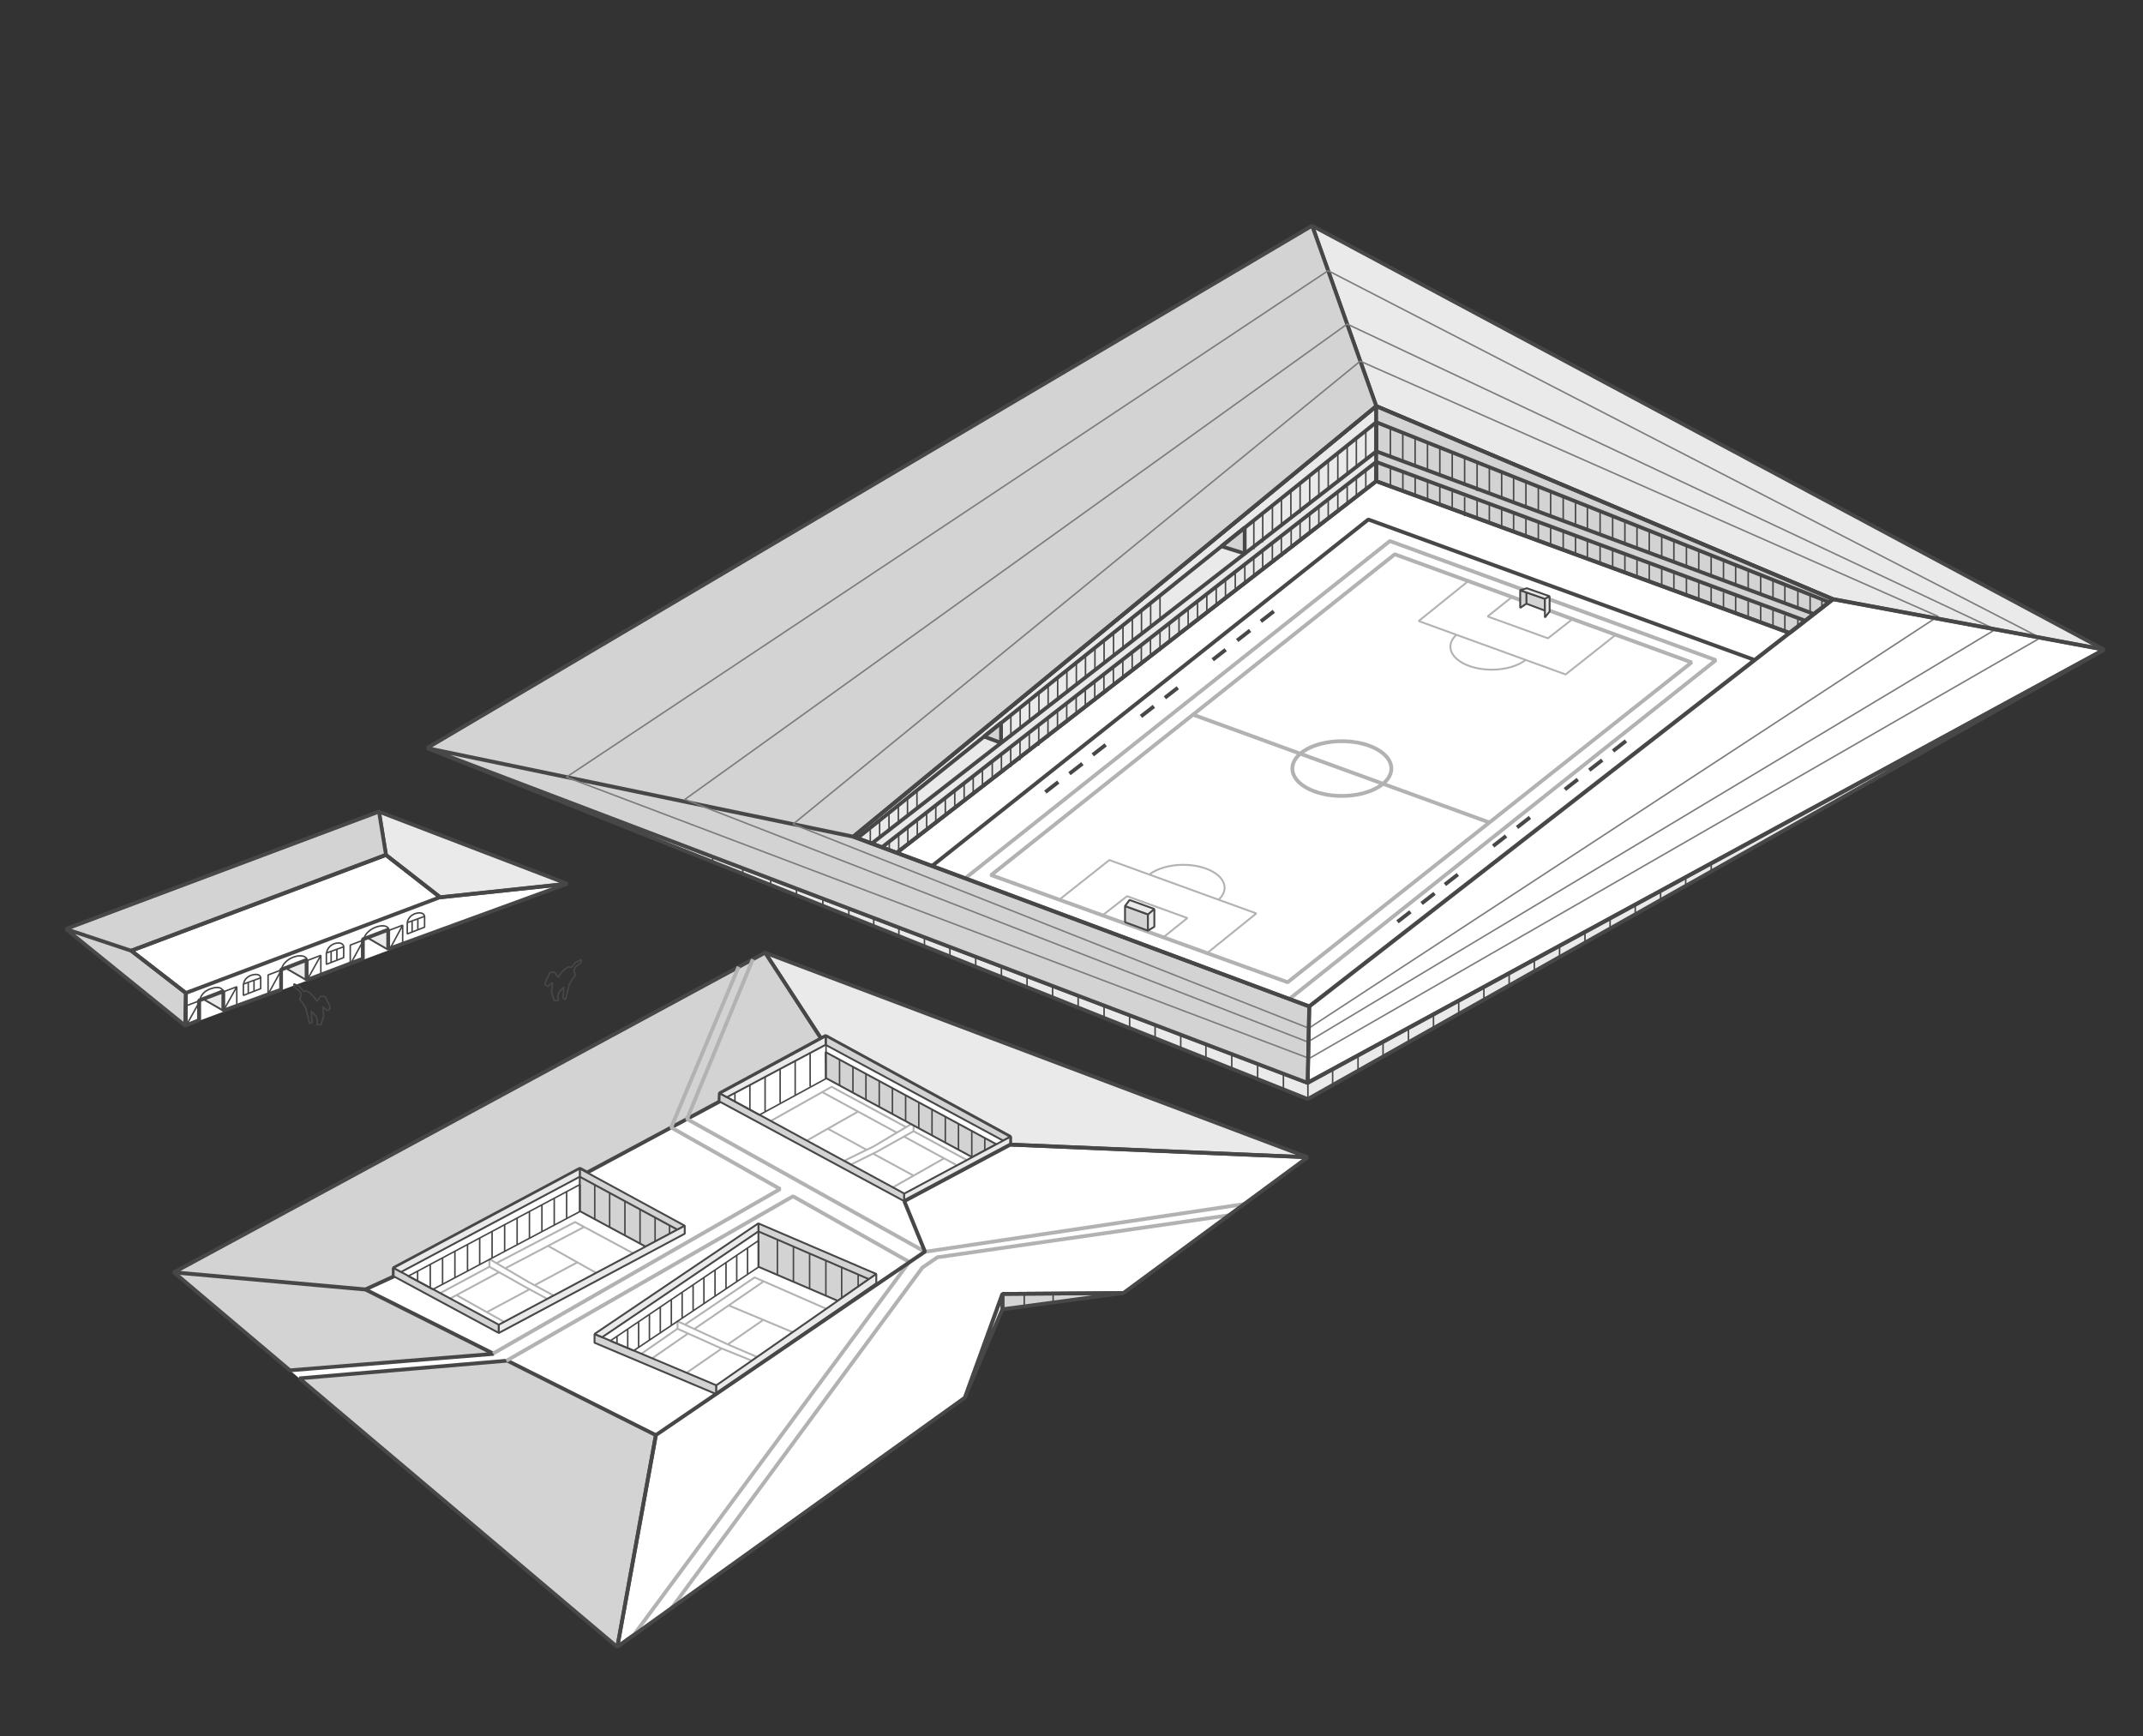
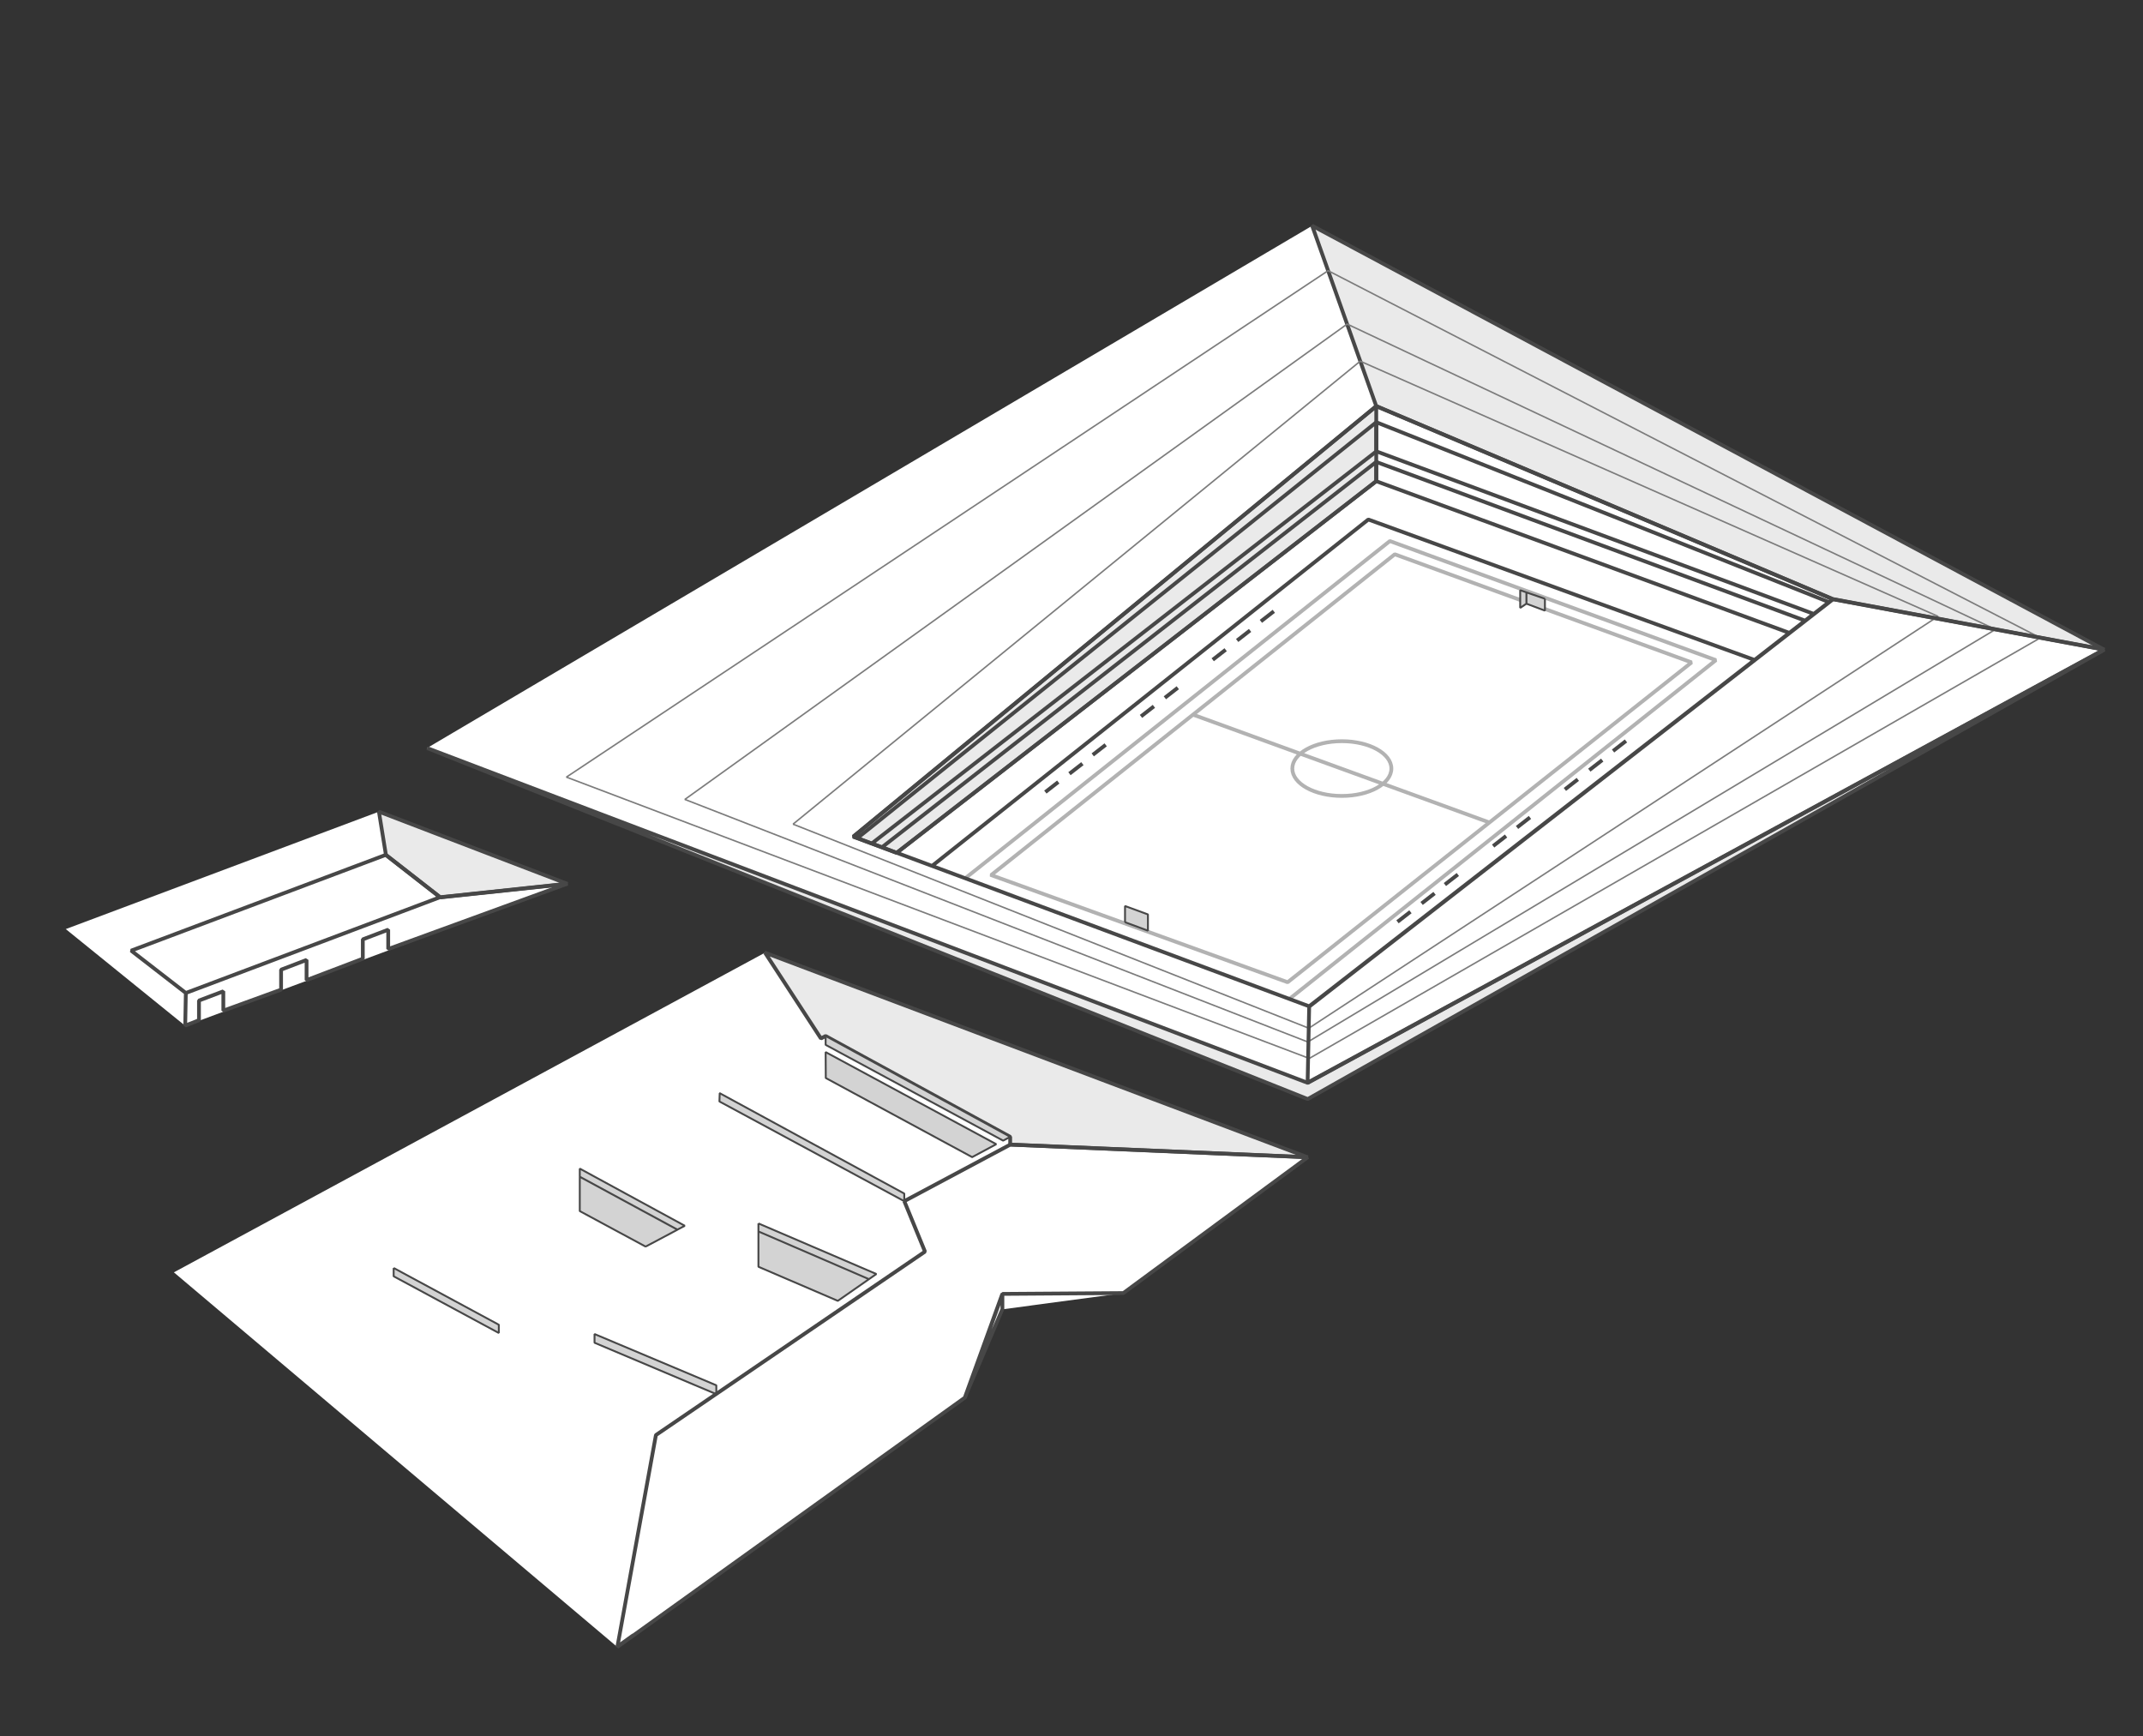
<svg xmlns="http://www.w3.org/2000/svg" id="Project 9" viewBox="0 0 283.46 229.61">
  <rect x="0" y="0" width="283.46" height="229.61" fill="#333333" stroke="none" />
  <defs>
    <style>.z{stroke-linejoin:bevel;fill:none;stroke-width:.5px;stroke:#b2b2b2}</style>
  </defs>
  <path d="M24.51 135.68 8.7 122.88l41.42-15.53 24.94 9.55-50.55 18.78ZM23 168.28l58.65 49.55 45.99-32.99 4.96-11.67 15.98-2.14 24.39-17.97L101.19 126 23 168.28Zm33.48-69.34 117.08-69.08 104.78 56.08-105.36 59.43L56.5 98.95Z" style="fill:#fff;stroke-width:0" />
  <path class="z" d="m131.1 115.74 53.39-42.43 39.26 14.3-53.43 42.3-39.22-14.17Zm65.9-6.96-39.2-14.26m19.69 3.51c-3.62 0-6.55 1.62-6.55 3.62s2.93 3.62 6.55 3.62 6.55-1.62 6.55-3.62-2.93-3.62-6.55-3.62Zm-6.95 34.1 56.43-44.82-43.13-15.75-56.18 44.61" />
-   <path d="m111.72 153.5 3.85-1.88 5.27-3.13v1.12l-4.84 2.71-3.45 1.71-.83-.53Zm9.12-3.89 7.04 3.82m-8.03-4.36-9.85-5.33-8.05 4.52m6.8-3.82 9.87 5.36m-4.03 2.25-5.13-2.79m11.38 6.23-5.43-2.95m11.06 1.53-6.94-3.77m-5.99-3.31-6.81 3.86m18.1 2.38-6.81 3.86m-28.41 18.65 5.58 2.5 4.25 1.72.71-.49-3.68-1.57-6.85-3.15v.98Zm0 0-4.78 3.31m6.16-2.67-4.78 3.31m10.01-1.84 4.78-3.31m8.22-1.47-9.39-4.12-9.21 6.23m5.73-2.54 8.5 3.55m-40.12-8.65 4.53 2.55 3.16 1.72.78-.48-3.3-1.78-5.16-3.03v1.02Zm0 0-6.5 3.49m25.54-5.26-7.71-4.14-10.41 5.44m-6.04 4.64 6.39-3.44m6.49-3.49 6.4 3.59m-18.55 2.9 6.4 3.59m3.96-4.87 5.66-3.03m116.3-83.01c-.52.46-.81 1.01-.81 1.59 0 1.67 2.45 3.03 5.47 3.03 1.89 0 3.55-.53 4.54-1.33m-1.89-8.27-3.2 2.56 7.98 2.89 3.24-2.53-8.02-2.92Zm-5.78-2.1-6.54 5.27 19.44 7.06 6.61-5.23-19.51-7.11ZM161.17 119c.52-.46.81-1.01.81-1.59 0-1.67-2.45-3.03-5.47-3.03-1.89 0-3.55.53-4.54 1.33m1.89 8.27 3.2-2.56-7.98-2.89-3.24 2.53 8.02 2.92Zm5.78 2.1 6.54-5.27-19.44-7.06-6.61 5.23 19.51 7.11Zm-92.9 41.72 10.46-5.49m-12.81 11.24 5.66-3.03m25.43 7.82-4.78 3.31m10.3-12.16-9.16 6.28" style="stroke-width:.25px;stroke:#b2b2b2;fill:none;stroke-linejoin:bevel" />
  <path d="M182.04 53.72v9.92L118.6 112.8l-5.74-2.14 69.18-56.94Zm-9.06 91.64 105.36-59.43-105.36 57.29L56.5 98.94l116.48 46.42Zm9.06-91.64 60.42 25.54 35.88 6.67-104.78-56.08 8.48 23.86ZM58.23 118.69l16.83-1.79-24.94-9.55.93 5.74 7.18 5.6Zm42.96 7.31 7.4 11.35.61-.33 24.42 13.34v1.03l39.34 1.67L101.18 126Z" style="fill:#eaeaea;stroke-width:.5px;stroke:#474747;stroke-linejoin:bevel" />
-   <path d="M23.01 168.28 101.2 126l7.4 11.35-13.39 7.25-.04 1.09-17.53 9.4-.94-.51-24.62 13.14v1.1l-3.77 1.73-25.3-2.26ZM182.04 53.72v9.92l54.69 20.08 5.73-4.46-60.42-25.54Zm-9.06 89.5.21-10.1-60.34-22.46-56.36-11.71 116.48 44.28Zm-60.12-32.57 69.18-56.94-8.48-23.86L56.49 98.94l56.36 11.71Zm-62.73-3.31L8.71 122.87l8.66 2.88 33.69-12.67-.93-5.74Zm-32.76 18.41-8.66-2.88 15.81 12.8.08-4.32-7.23-5.6Zm131.22 45.27-15.98.11v2.03l15.98-2.14Zm12.97-98.77 3.08.96v-3.43l-3.08 2.47Zm-31.4 25.16 2.25.84v-2.64l-2.25 1.8Zm-91.81 83.83 26.97-2.18-17.02-8.53-25.3-2.26 15.35 12.97Zm28.76-1.28L39.6 182.3l42.05 35.53 5.1-28.02-19.65-9.85Z" style="fill:#d3d3d3;stroke-width:.5px;stroke:#474747;stroke-linejoin:bevel" />
  <path d="m95.21 144.59 24.4 13.27v1.01l-24.45-13.19.04-1.09Zm38.42 5.77-24.42-13.34v1.17l23.48 12.67.93-.5Zm-33.31 11.44v1.07l14.62 6.31.98-.68-15.6-6.69Zm0 1.07v4.67l10.5 4.51 4.12-2.87-14.62-6.31Zm-23.63-7.24 12.92 7 .97-.51-13.89-7.56v1.07Zm8.72 9.24 4.2-2.23-12.92-7v4.54l8.72 4.7Zm-6.77 11.57v1.15l16.11 6.8v-1.17l-16.11-6.78Zm-26.57-8.74v1.1l13.91 7.5v-1.09l-13.91-7.51Zm149.01-89.64v2.34l.83-.56v-1.49l-.83-.29Zm3.27 1.13-2.45-.84v1.49l2.45.92v-1.57Zm-55.54 42.78 3.03 1.12v-2.15l-3.03-1.11v2.15Zm-20.22 31.07 3.19-1.71-22.57-12.18.02 3.43 19.36 10.46Z" style="stroke-width:.25px;fill:#d3d3d3;stroke:#474747;stroke-linejoin:bevel" />
-   <path d="m40.57 129.65-2.64-1.53 2.66-1.16v2.7Zm10.77-6.74-2.66 1.16 2.64 1.53v-2.7Zm-21.81 8.06-2.66 1.16 2.64 1.53v-2.7Zm90.07 26.89v1.01l14.02-7.48v-1.03l-14.02 7.51Zm-24.85 26.53 21.16-14.66v-1.24l-21.16 14.73v1.17Zm-15.1-7.53 20.67-14v-1.07l-21.68 14.64 1.01.42Zm-13.67-1.65v1.09l24.59-13.13v-1.06L65.98 175.2Zm-12.93-6.98 23.64-12.6v-1.07L52.07 167.7l.98.53Zm43.11-23.12 13.05-6.93v-1.17l-14.01 7.58.96.52Zm108.81-64.24v-2.01l-.62.34v2.47l.62-.8Zm-.62-1.67.62-.34-3.01-1.06-.89.27 3.27 1.13Zm-52.49 41.74.83-.72-3.28-1.19-.6.8 3.05 1.11Zm.83-.72-.85.72v2.15l.85-.52v-2.36Z" style="stroke-width:.25px;fill:#eaeaea;stroke:#474747;stroke-linejoin:bevel" />
-   <path class="z" d="m66.98 179.98 37.91-21.76 15.38 8.68-36.48 49.4m-18.57-37.28 37.97-21.76-14.41-8.14 8.92-21.26m1.88-.99L90.87 148l31.49 17.56 42.23-6.31m-2.09 1.49-38.51 5.55-1.99 1.37-33.18 45.04" />
  <path d="m104.9 109 75.02-61.23 76.43 33.75-83.23 54.47L104.89 109Zm68.08 28.81 90.96-54.56-85.75-40.39-87.6 62.87 82.4 32.08Zm.21 2.17 96.69-55.62-94.21-48.56-100.75 66.98 98.27 37.21Z" style="stroke:#7c7c7c;stroke-width:.2px;fill:none;stroke-linejoin:bevel" />
  <path d="m239.95 81.21-57.91-21.52v-3.85l59.92 23.81-2.01 1.56Zm-1.15.89-50.01-18.51-6.76-2.5v2.55l54.69 20.08 2.08-1.62Zm-116.45 83.44-2.74-6.68 2.74 6.68-35.59 24.26-5.1 28.02 45.99-32.99 4.96-13.7 15.98-.11 24.39-17.97-39.34-1.67-14.02 7.48m53.58-25.75 69.27-53.86-60.42-25.54-69.18 56.94 60.34 22.46Zm8.85-77.27-68.64 55.01 1.9.71 66.75-51.87v-3.85Zm0 5.24-65.39 50.98 1.95.73 63.44-49.16v-2.55Zm50.07 26.22-51.13-18.59-57.71 45.82m16.7-11.1-1.71 1.33m3.19-2.43 1.71-1.33m3.08-2.49-1.71 1.33m6.38-5.09 1.71-1.33m1.45-1.13 1.71-1.33m4.62-3.7 1.71-1.33m1.52-1.22 1.71-1.33m1.43-1.2 1.71-1.33m16.36 41.07 1.71-1.33m1.48-1.1 1.71-1.33m1.37-1.17 1.71-1.33m4.67-3.76 1.71-1.33m1.45-1.13 1.71-1.33m4.62-3.7 1.71-1.33m1.52-1.22 1.71-1.33m1.43-1.2 1.71-1.33m-42.11 45.19L278.32 85.9l-35.88-6.67-69.27 53.86-.21 10.1ZM24.58 131.33l33.64-12.67-7.18-5.6-33.69 12.67 7.23 5.6Zm33.64-12.67-33.64 12.67-.08 4.32 1.82-.72v-2.6l3.22-1.22v2.56l7.64-2.78v-2.64l3.37-1.29v2.67l7.44-2.83v-2.56l3.36-1.28v2.56l23.69-8.64-16.83 1.79Zm69.41 66.15 4.96-11.67v-2.03l-4.96 13.7ZM81.64 217.8l2.13-1.53" style="stroke-width:.5px;stroke:#474747;fill:none;stroke-linejoin:bevel" />
-   <path d="M107.16 139.27v4.41m-1.98-3.36v4.47m-1.99-3.41v4.47m-1.99-3.41v4.52m-2.01-3.45v3.24m-1.98-2.19v1.11m13.84-5.49v3.44m1.77-2.5v3.44m1.72-2.53v3.44m1.76-2.5v3.44m1.74-2.5v3.44m1.75-2.51v3.44m1.74-2.45v3.44m1.75-2.53v3.44m1.76-2.49v3.44m1.74-2.5v3.44m1.76-2.48v3.44m1.72-2.47v1.64M83.8 178.65l16.53-11.07v-3.5l-19.62 13.27 3.09 1.3Zm15.08-13.56v3.49m-1.43-2.51v3.49m-1.42-2.61v3.49m-1.45-2.5v3.49m-1.47-2.49v3.49m-1.43-2.47v3.49m-1.45-2.51v3.49m-1.43-2.5v3.36m-1.46-2.4v3.49m-1.44-2.53v3.49m-1.43-2.51v3.38m-1.44-2.39v2.56m-1.42-1.56v.9m21.22-13.67v4.66m2.12-3.85v4.66m2.14-3.74v4.66m2.15-3.67v4.66m2.09-3.78v4.07m2.18-3.14v1.66m-56.26.3 19.47-10.31v-3.57l-22.73 12.13 3.26 1.76Zm21.42-13.79v4.53m1.97-3.46v4.53m2.02-3.43v4.52m2-3.44v4.51m1.99-3.43v3.21m1.91-2.17v1.15m-13.61-5.67v3.64m-1.64-2.81v3.64m-1.63-2.74v3.64m-1.65-2.78v3.64m-1.63-2.79v3.64m-1.65-2.76v3.64m-1.66-2.77v3.64m-1.64-2.74v3.64m-1.61-2.77v3.64m-1.67-2.76v3.64m-1.63-2.76v3.64m-1.63-2.73v3.15m-1.67-2.24v1.34M173 145.45v-2.14m3.27.35v-2.14m3.36.22v-2.14m3.31-1.7v1.94m3.36-3.76v1.82m3.31-3.63v1.8m3.34-3.6v1.72m3.33-3.53v1.61m3.34-3.44v1.57m3.33-3.38v1.53m3.34-3.35v1.46m3.36-3.3v1.43m3.32-3.23v1.37m3.33-3.18V121m3.35-3.07v1.19m3.32-3v1.13m3.38-3.05v1.14m-56.59 26.71v2.03m-3.41-3.32v2.02m-3.42-3.32v1.96m-3.42-3.25v1.89m-3.33-3.16v1.83m-3.39-3.12v1.77m-3.37-3.05v1.7m-3.38-2.98v1.65m-3.43-2.94v1.57m-3.38-2.87v1.53m-3.38-2.82v1.44m-3.39-2.73v1.37m-3.4-2.67v1.33m-3.41-2.74v1.38m-3.37-2.55v1.25m-3.38-2.53v1.15m-3.33-2.41v1.09m-3.29-2.34v1.05m-3.44-2.35v.96m-3.49-2.29v.9m-3.41-2.19v.83m-3.7-2.24v.77m-3.98-2.28v.69m89.65-57.41v3.81m1.64-3.22v3.81m1.63-3.08v3.81m1.64-3.17v3.81m1.63-3.39v3.81m0 1.49v2.54m1.64-7.13v3.81m0 1.49v2.54m1.64-7.15v3.81m0 1.49v2.54m1.65-7.13v3.81m0 1.25v2.46m-11.46-6.75v2.54m1.64-1.93v2.55m1.63-1.95v2.53m1.64-1.93v2.53m8.17-4.34v3.47m0 1.37v2.5m1.63-6.7v3.41m0 1.39v2.5m1.58-6.66v3.43m0 1.32v2.49m1.63-6.6v3.36m0 1.35v2.51m1.64-6.57v3.3m1.63-2.66v3.26m1.66-2.6v3.28m1.63-2.63v3.19m1.57-2.56v3.16m1.68-2.49v3.09m1.66-2.43v3.05m1.62-2.4v3.01m1.6-2.37v2.96m1.62-2.32v2.92m1.65-2.27v2.9m1.61-2.26v2.84m1.66-2.18v2.8m1.63-2.15v2.73m1.64-2.07v2.71m1.63-2.07v2.67m1.61-2.03v2.63m1.66-1.97v2.61m1.65-1.95v2.54m1.63-1.89v2.52m1.57-1.9v2.46m1.72-1.78v2.42m1.62-1.83v2.43m1.56-1.81v1.3m-37.51-11.57v2.57m1.63-1.96v2.56m1.66-1.92v2.52m1.63-1.89v2.49m1.57-1.89v2.51m1.68-1.88v2.46m1.66-1.85v2.37m1.62-1.75v2.43m1.6-1.78v2.4m1.62-2.01v2.62m1.65-1.81v2.37m1.61-1.79v2.37m1.66-1.8v2.43m1.63-1.85v2.42m1.64-1.77v2.4m1.63-1.66v2.26m1.61-1.81v2.41m1.66-1.72v2.31m1.65-1.77v2.44m1.63-1.94v2.49m1.57-1.69v2.26m1.72-1.75v1.18m-84.37-4.12v3.26m-32.15 22.51v2.37m-1.25-1.5v2.37m-1.21-1.26v2.37m-1.24-1.48v2.37m-1.24-1.4v2.37m-1.23-1.13v1.93m65.54-54.6v3.82m-1.25-2.82v3.87m-1.21-3.07v3.87m-1.24-2.8v3.87m-1.27-2.9v3.87m-1.24-2.85v3.87m-2.48-1.86v3.87m-1.22-3.04v3.87m-1.25-2.85v3.87m-1.19-2.8v3.54m-1.28-2.6v3.87m-1.18-2.93v3.87m7.39-9.83v3.87m7.42-4.4v2.54m-1.25-1.55v2.54m-1.21-1.47v2.54m-1.24-1.78v2.54m-1.27-1.41v2.54m-1.24-1.7v2.54m-1.22-1.55v2.54m-1.26-1.63v2.54m-1.18-1.62v2.54m-1.3-1.36v2.54m-1.19-1.79v2.54m-1.28-1.59v2.54m-1.18-1.62v2.54m-1.18-1.58v2.54m-11.22 6.35v2.54m-1.26-1.82v2.54m-1.21-1.38v2.54m-1.21-1.64v2.54m-1.24-1.49v2.54m-1.25-1.83v2.54m-1.25-1.37v2.54m-1.21-1.59v2.54m-1.25-1.63v2.54m-1.21-1.69v2.54m-1.25-1.38v2.54m-1.22-1.45v2.27m-1.26-1.41v2.54m-1.22-1.53v2.54m-1.25-1.9v2.54M134.92 98v2.54m-1.23-1.62v2.54m-1.23-1.63v2.54m22.22-20v2.54m1.27-3.48v2.54m1.21-3.58v2.54m1.24-3.33v2.54m1.23-3.63v2.54m1.24-3.45v2.54m1.23-3.41v2.54m1.29-3.68v2.54m-11.19 1.75V83m-1.21-2.14v3.12m-1.21-2.2v3.12m-1.24-2.22v3.12m-1.25-2.11v3.12m-1.25-2.24v3.12m-1.21-2.09v3.12m-1.25-2.14v3.12m-1.21-2.15v3.12m-1.25-2.08v3.12m-1.22-2.14v3.12m-1.26-2.13v3.12m-1.22-2.08v2.84m-1.25-1.98v3.12m-1.23-2.15v3.12m-1.23-2.12v3.12m-12.38 10.92v2.23m-1.25-1.28v2.23m-1.21-1.11v2.23m-1.24-1.59v1.24m4.94-4.91v2.23m1.21-3.12v2.23m2.51-4.28v2.23m-1.25-1.17v2.23m2.49-4.19v2.23m1.2-3.28v2.23m1.22-3.07v2.23m1.3-3.25v2.23m-58.32 28.19.37 1.16h.57s-.1-.53-.1-.59.22-.57.22-.57l.59-.65-.1 1.53.33.14.49-2s.33-.55.43-.73.37-.43.37-.43-.1-.47-.18-.61.29-.61.29-.61.57-.39.65-.51 0-.37 0-.37l-.73.35-.51.63s-.38-.04-.5 0c-.25.08-.63.46-.8.65-.13.15-.45.65-.45.65s-.1-.02-.16-.12-.22-.33-.31-.47-.51 0-.63 0-.17.33-.17.33l-.34.65s-.22.46-.16.6c.04.11.39.25.39.25l.61-.51-.14 1.22Zm-30.27 1.96.61.51s.35-.15.39-.25c.06-.15-.16-.6-.16-.6l-.34-.65s-.05-.33-.17-.33-.55-.14-.63 0-.24.37-.31.47-.16.12-.16.12-.31-.51-.45-.65c-.18-.19-.56-.57-.8-.65-.12-.04-.5 0-.5 0l-.51-.63-.73-.35s-.08.24 0 .37.65.51.65.51.37.47.29.61-.18.61-.18.61.26.24.37.43.43.73.43.73l.49 2 .33-.14-.1-1.53.59.65s.22.51.22.57-.1.59-.1.59h.57l.37-1.16-.14-1.22Zm1.14-7.33v1.46m.76-1.73v1.44m9.95-5.18v1.46m.76-1.73v1.44m-22.43 6.97v1.46m.76-1.73v1.44m14.5-6.78-1.77.67v2.56l1.77-.66v-2.56Zm-1.77 3.22 1.77-3.22m5.16-1.96-1.77.67v2.56l1.77-.66v-2.56Zm-1.72 3.2 1.72-3.2m-10.82 3.99-1.77.67v2.56l1.77-.66v-2.56Zm0 0-1.77 3.17m-3.44-1.25-1.77.67v2.56l1.77-.66v-2.56Zm-1.77 3.22 1.77-3.22m-5.91 2.23-1.77.67v2.56l1.77-.66v-2.56Zm-1.77 3.17 1.77-3.17m-4.84 1.82-1.77.67v2.56l1.77-.66v-2.56Zm-1.77 3.16 1.77-3.16m109 38.69v1.76m3.82-1.68v1.24m-87.81-49.29c-.12-.6-.74-.71-1.51-.51-.91.24-1.8.97-1.88 1.8m-7.43 2.69c-.12-.6-.84-.73-1.61-.52-.91.24-1.76.98-1.85 1.81m8.27-3.08c-.08-.43-.46-.61-1.06-.48-.67.14-1.18.72-1.23 1.31m-8.69 3.28c-.08-.43-.45-.55-1.05-.42-.67.14-1.18.64-1.23 1.23m23.95-8.92c-.08-.43-.45-.59-1.05-.46-.67.14-1.19.68-1.24 1.26m-24.36 9.12c-.13-.53-.63-.67-1.39-.47-.91.24-1.59.8-1.68 1.62m16.72-4.77 2.29-.89v-1.43l-2.29.83v1.49Zm10.7-4.02 2.29-.89v-1.43l-2.29.83v1.49Zm-21.68 8.13 2.29-.89v-1.43l-2.29.83v1.49Zm63.06 13 5.18 2.82 8.83-4.81v-5.58l-14.01 7.58Z" style="stroke-width:.2px;stroke:#474747;fill:none;stroke-linejoin:bevel" />
</svg>